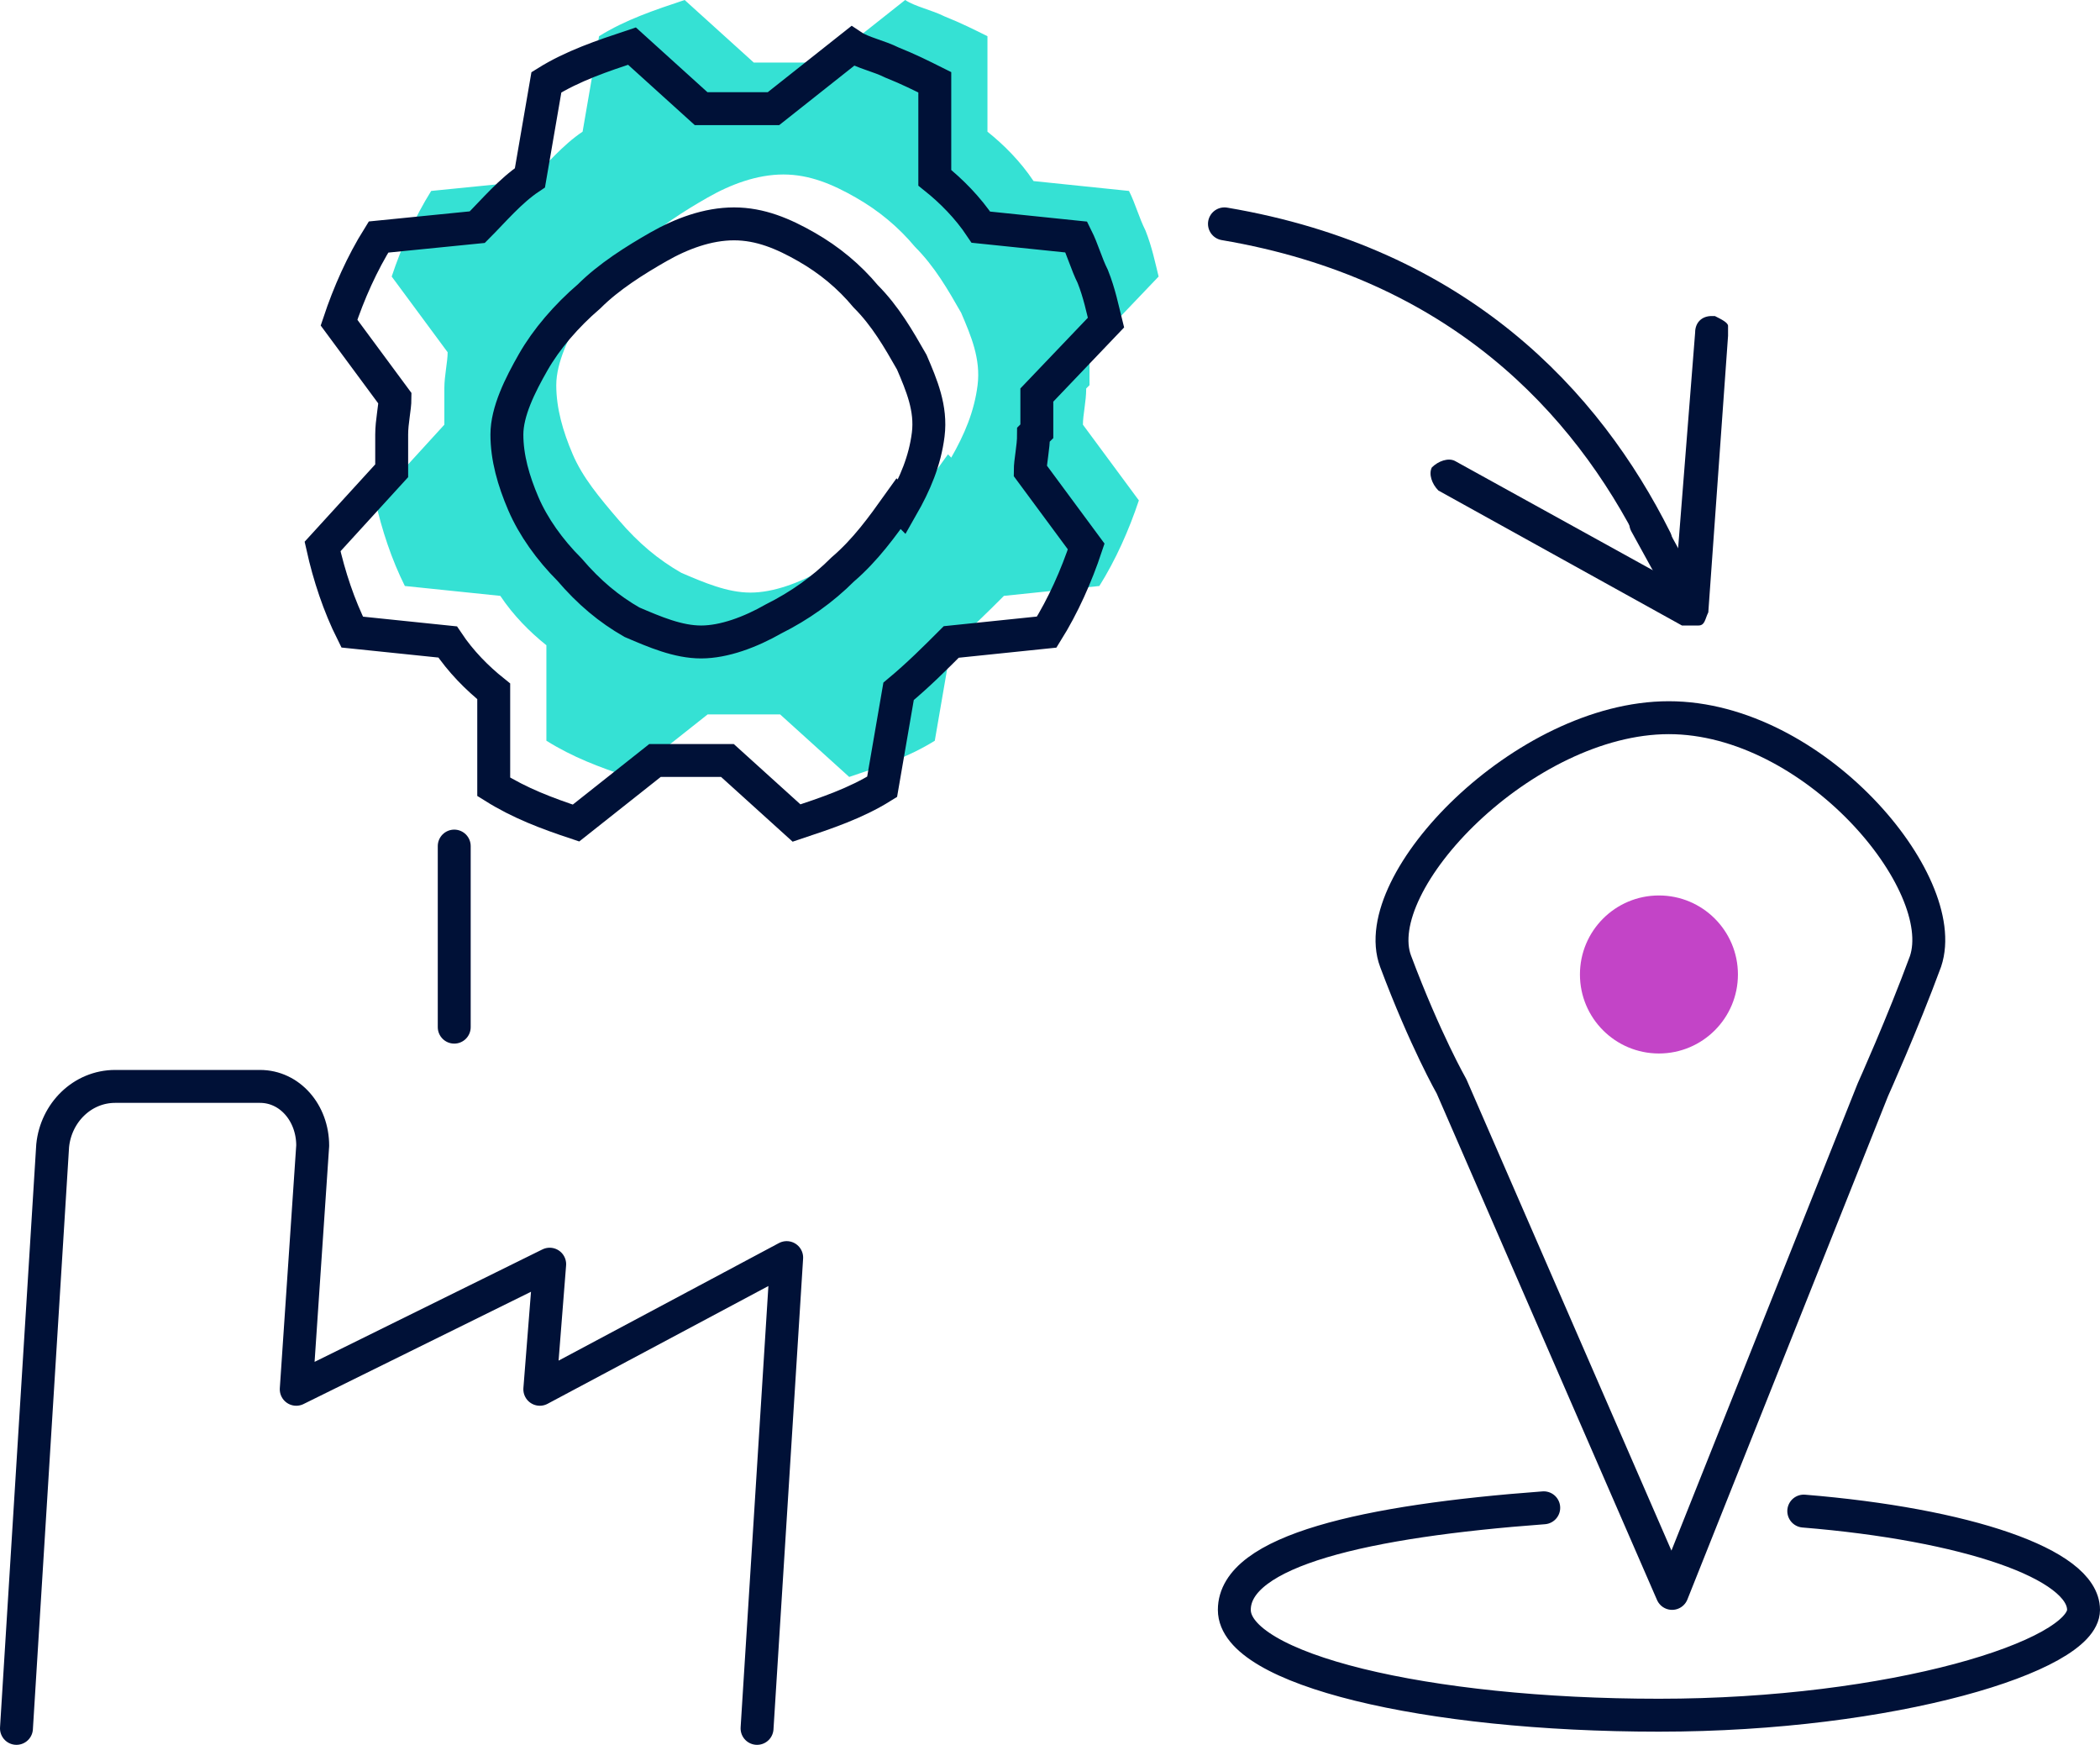
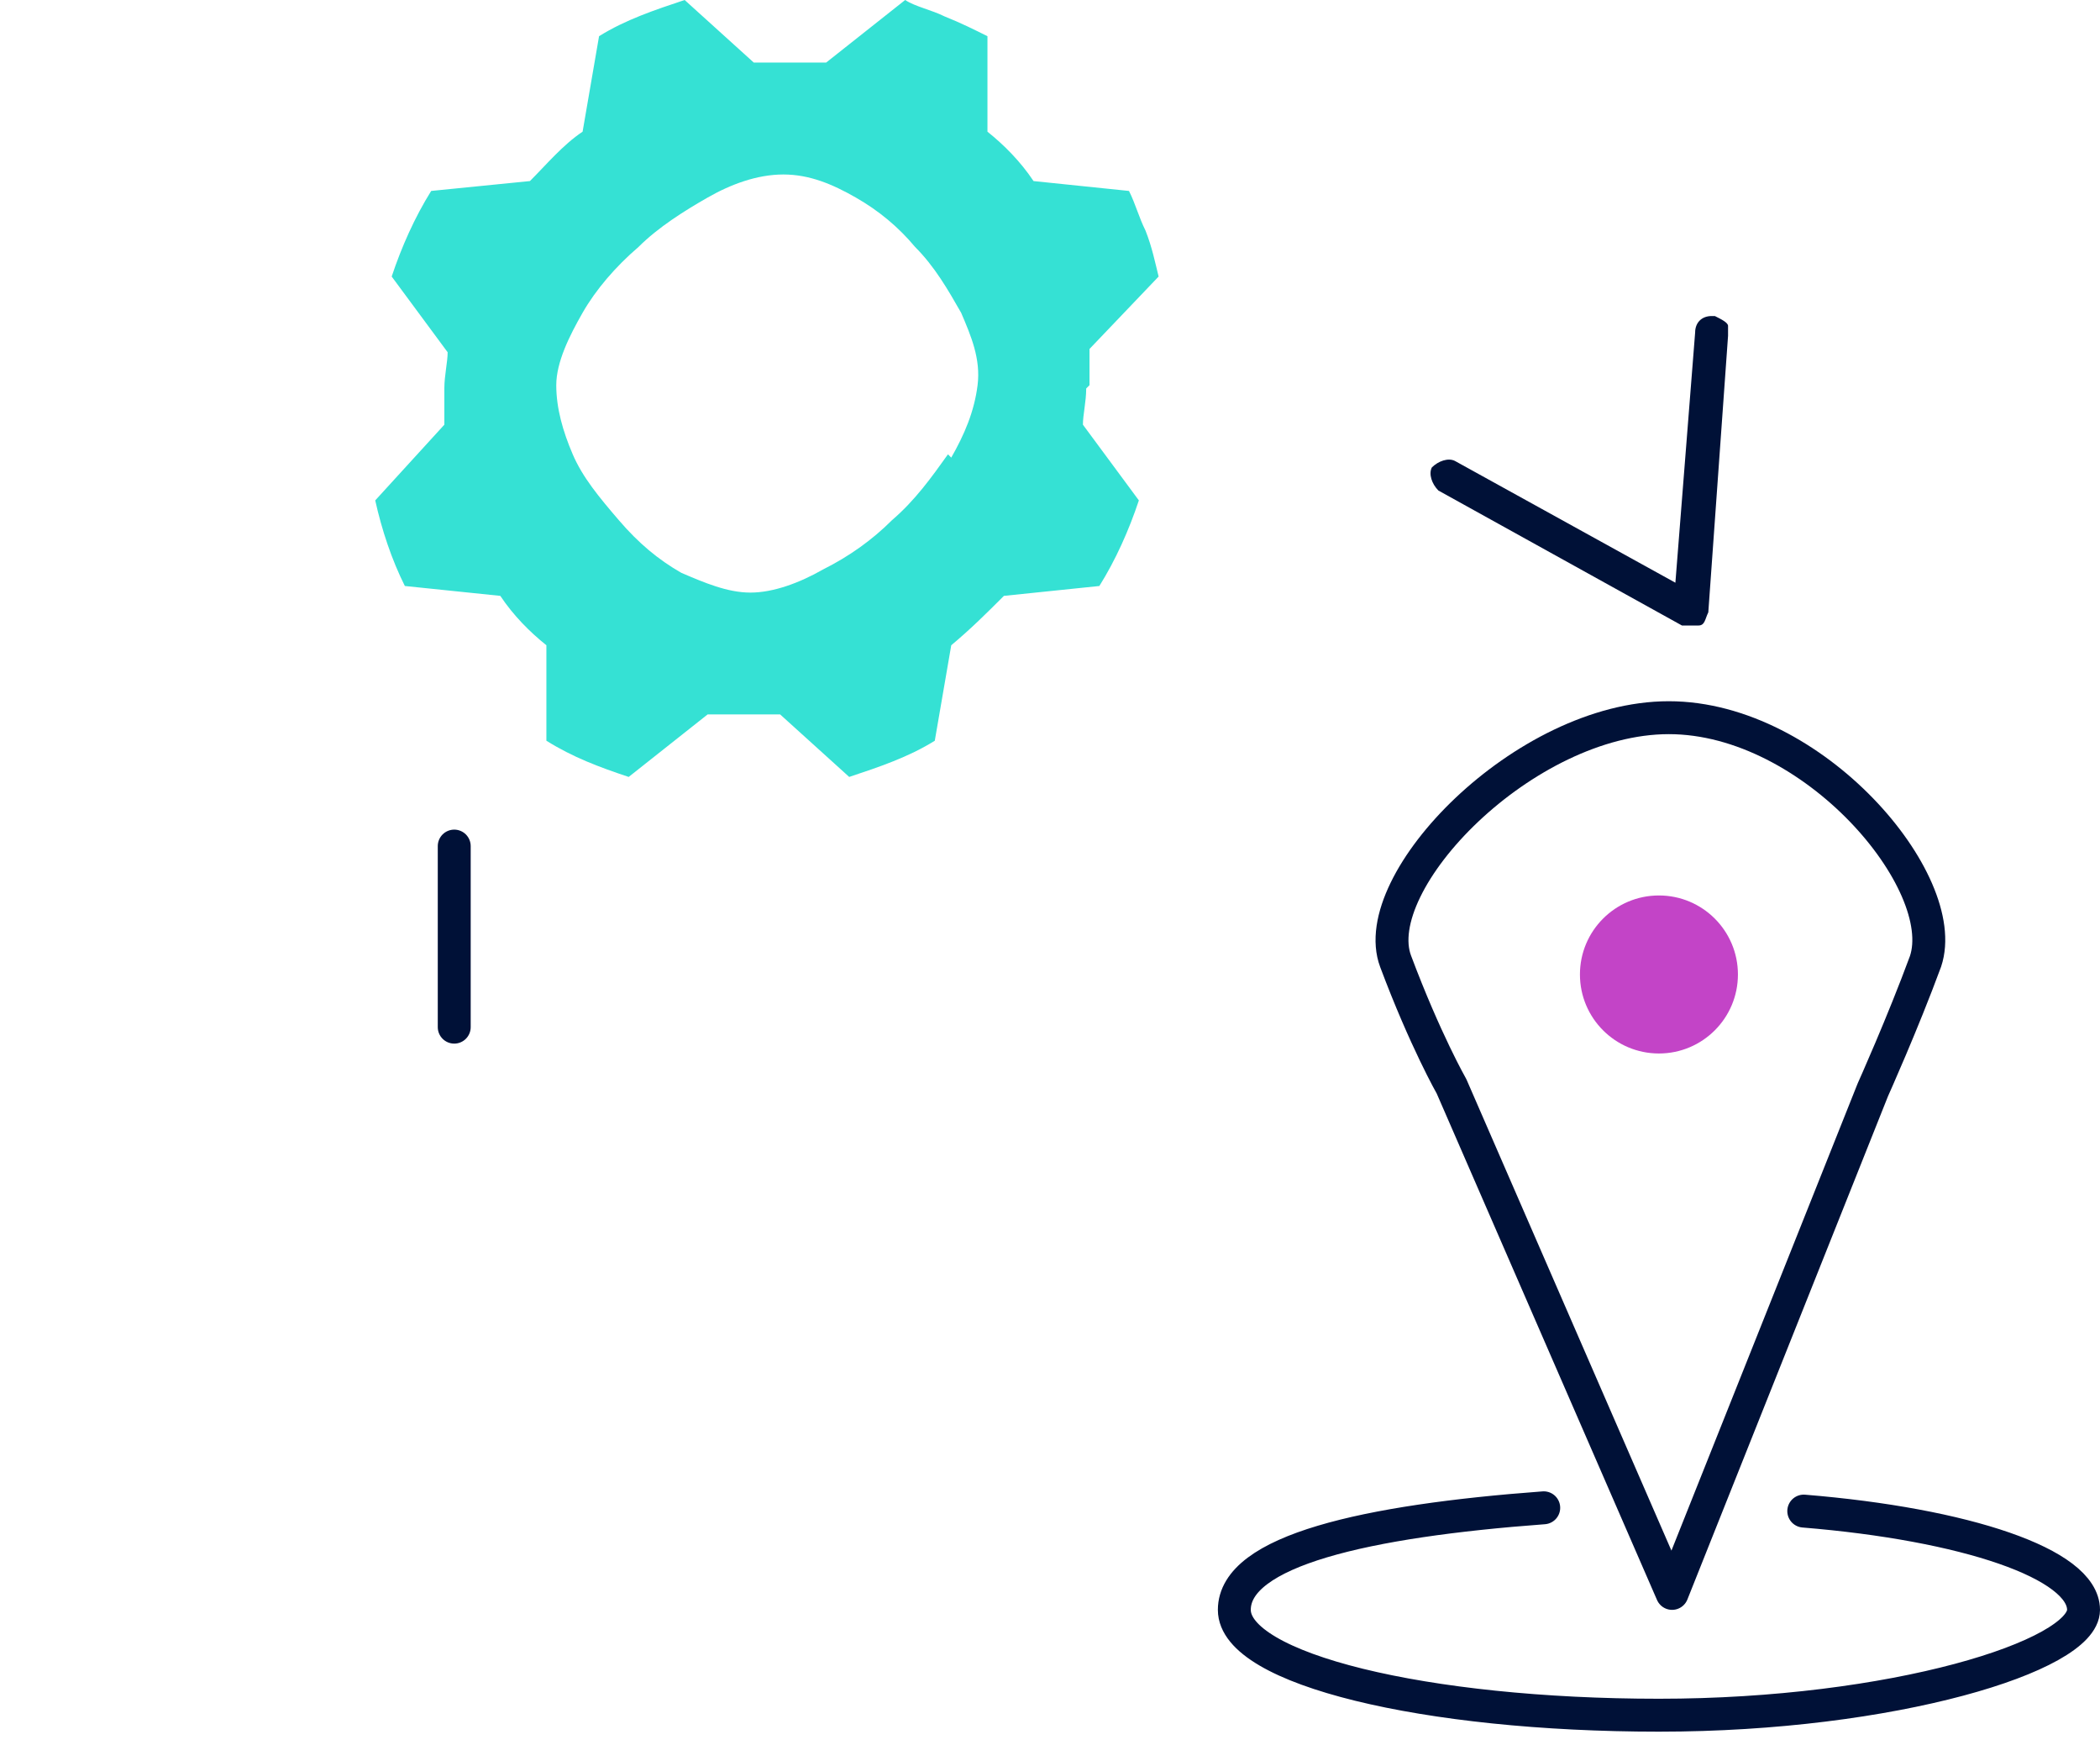
<svg xmlns="http://www.w3.org/2000/svg" id="Name" version="1.1" viewBox="0 0 63.8 53">
  <defs>
    <style>
      .st0 {
        stroke-miterlimit: 10;
      }

      .st0, .st1, .st2 {
        fill-rule: evenodd;
      }

      .st0, .st3, .st2 {
        fill: none;
        stroke: #001137;
      }

      .st1 {
        fill: #35e1d4;
      }

      .st3, .st2 {
        stroke-linecap: round;
        stroke-linejoin: round;
      }

      .st4 {
        fill: #c344c7;
      }

      .st5 {
        fill: #001137;
      }
    </style>
  </defs>
  <path class="st3" d="M54.8,45.9c4.9.4,8.5,1.6,8.5,3s-5.8,3.2-12.9,3.2-12.9-1.4-12.9-3.2,4-2.7,9.4-3.1" />
  <path class="st3" d="M56.9,33.1s.9-2,1.6-3.9c.8-2.4-3.4-7.4-7.8-7.4s-9.2,5-8.3,7.4,1.7,3.8,1.7,3.8l6.7,15.4,6.1-15.3Z" />
  <circle class="st4" cx="50.4" cy="29.6" r="2.4" />
  <g>
-     <line class="st3" x1="51.1" y1="17.9" x2="50" y2="15.9" />
    <path class="st5" d="M52,9.6c-.3,0-.5.2-.5.5l-.6,7.6-6.7-3.7c-.2-.1-.5,0-.7.2-.1.2,0,.5.2.7l7.4,4.1c.1,0,.3,0,.5,0,.2,0,.2-.2.3-.4l.6-8.4c0,0,0-.2,0-.3,0-.1-.2-.2-.4-.3Z" />
  </g>
  <path class="st1" d="M33.1,11.7c0-.4,0-.7,0-1.1l2.1-2.2c-.1-.4-.2-.9-.4-1.4-.2-.4-.3-.8-.5-1.2l-2.9-.3c-.4-.6-.9-1.1-1.4-1.5V1.1c-.4-.2-.8-.4-1.3-.6-.4-.2-.9-.3-1.2-.5l-2.4,1.9c-.3,0-.7,0-1.1,0s-.7,0-1.1,0l-2.1-1.9c-.9.3-1.8.6-2.6,1.1l-.5,2.9c-.6.4-1.1,1-1.6,1.5l-3,.3c-.5.8-.9,1.7-1.2,2.6l1.7,2.3c0,.3-.1.7-.1,1.1s0,.7,0,1.1l-2.1,2.3c.2.9.5,1.8.9,2.6l2.9.3c.4.6.9,1.1,1.4,1.5v2.9c.8.5,1.6.8,2.5,1.1l2.4-1.9c.3,0,.7,0,1.1,0s.7,0,1.1,0l2.1,1.9c.9-.3,1.8-.6,2.6-1.1l.5-2.9c.6-.5,1.1-1,1.6-1.5l2.9-.3c.5-.8.9-1.7,1.2-2.6l-1.7-2.3c0-.3.1-.7.1-1.1ZM28.8,13.8c-.5.7-1,1.4-1.7,2-.6.6-1.3,1.1-2.1,1.5-.7.4-1.5.7-2.2.7s-1.4-.3-2.1-.6c-.7-.4-1.3-.9-1.9-1.6s-1.1-1.3-1.4-2c-.3-.7-.5-1.4-.5-2.1s.4-1.5.8-2.2c.4-.7,1-1.4,1.7-2,.6-.6,1.4-1.1,2.1-1.5.7-.4,1.5-.7,2.3-.7s1.5.3,2.2.7c.7.4,1.3.9,1.8,1.5.6.6,1,1.3,1.4,2,.3.7.6,1.4.5,2.2s-.4,1.5-.8,2.2Z" />
-   <path class="st0" d="M31.5,13.1c0-.4,0-.7,0-1.1l2.1-2.2c-.1-.4-.2-.9-.4-1.4-.2-.4-.3-.8-.5-1.2l-2.9-.3c-.4-.6-.9-1.1-1.4-1.5v-2.9c-.4-.2-.8-.4-1.3-.6-.4-.2-.9-.3-1.2-.5l-2.4,1.9c-.3,0-.7,0-1.1,0s-.7,0-1.1,0l-2.1-1.9c-.9.3-1.8.6-2.6,1.1l-.5,2.9c-.6.4-1.1,1-1.6,1.5l-3,.3c-.5.8-.9,1.7-1.2,2.6l1.7,2.3c0,.3-.1.7-.1,1.1s0,.7,0,1.1l-2.1,2.3c.2.9.5,1.8.9,2.6l2.9.3c.4.6.9,1.1,1.4,1.5v2.9c.8.5,1.6.8,2.5,1.1l2.4-1.9c.3,0,.7,0,1.1,0s.7,0,1.1,0l2.1,1.9c.9-.3,1.8-.6,2.6-1.1l.5-2.9c.6-.5,1.1-1,1.6-1.5l2.9-.3c.5-.8.9-1.7,1.2-2.6l-1.7-2.3c0-.3.1-.7.1-1.1ZM27.3,15.3c-.5.7-1,1.4-1.7,2-.6.6-1.3,1.1-2.1,1.5-.7.4-1.5.7-2.2.7s-1.4-.3-2.1-.6c-.7-.4-1.3-.9-1.9-1.6-.6-.6-1.1-1.3-1.4-2-.3-.7-.5-1.4-.5-2.1s.4-1.5.8-2.2c.4-.7,1-1.4,1.7-2,.6-.6,1.4-1.1,2.1-1.5.7-.4,1.5-.7,2.3-.7s1.5.3,2.2.7c.7.4,1.3.9,1.8,1.5.6.6,1,1.3,1.4,2,.3.7.6,1.4.5,2.2s-.4,1.5-.8,2.2Z" />
-   <path class="st3" d="M23,52.5l.9-14.3-7.5,4,.3-3.8-7.7,3.8.5-7.4c0-1-.7-1.8-1.6-1.8H3.5c-1,0-1.8.8-1.9,1.8l-1.1,17.7" />
  <line class="st3" x1="13.8" y1="25.7" x2="13.8" y2="31.2" />
-   <path class="st2" d="M50.3,16.4c-2.1-4.2-6-8.4-13.1-9.6" />
</svg>